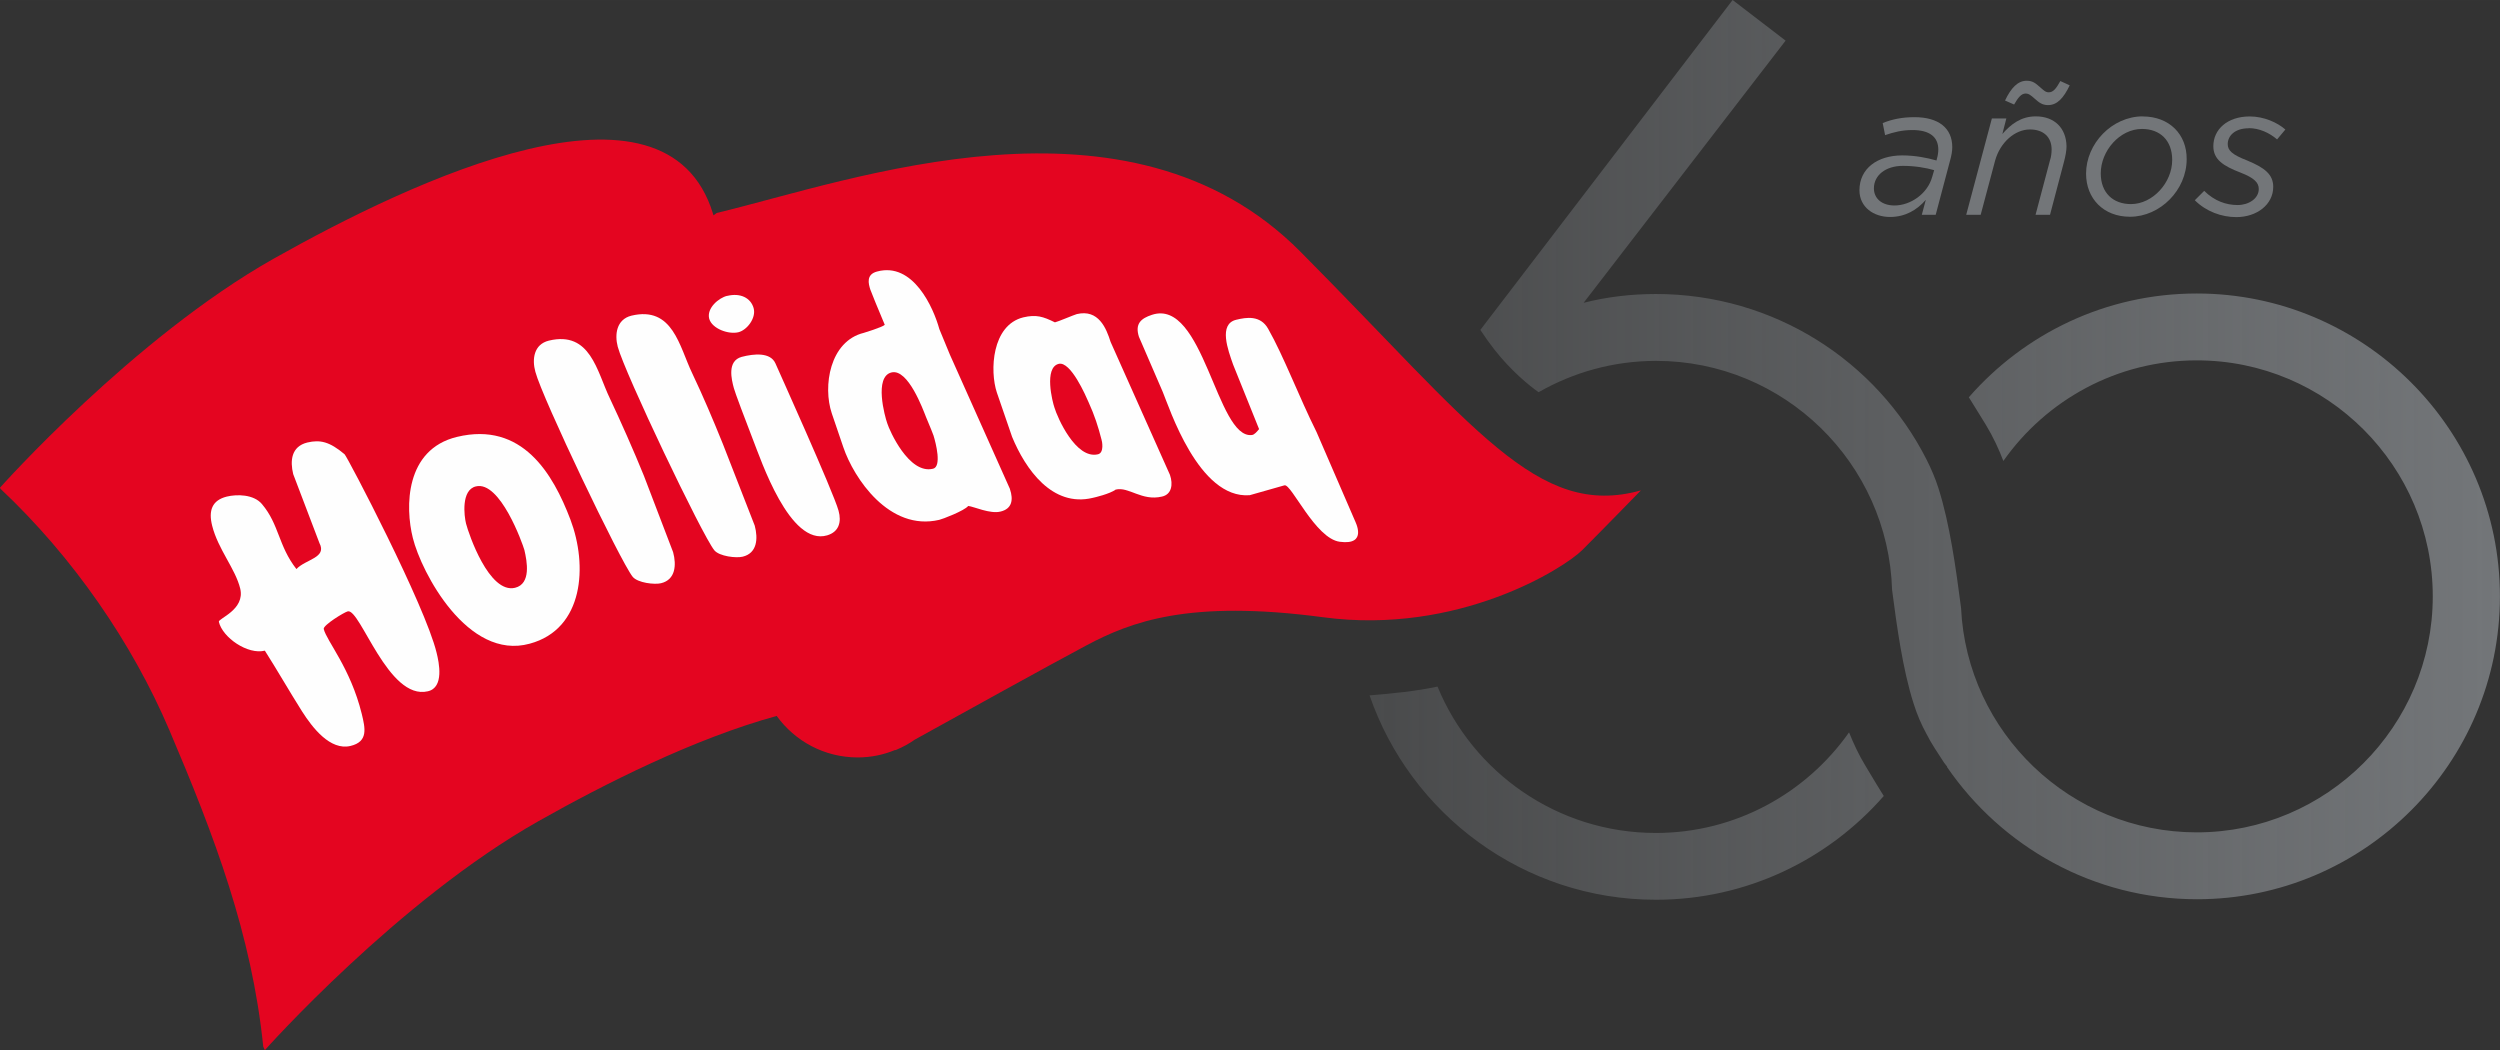
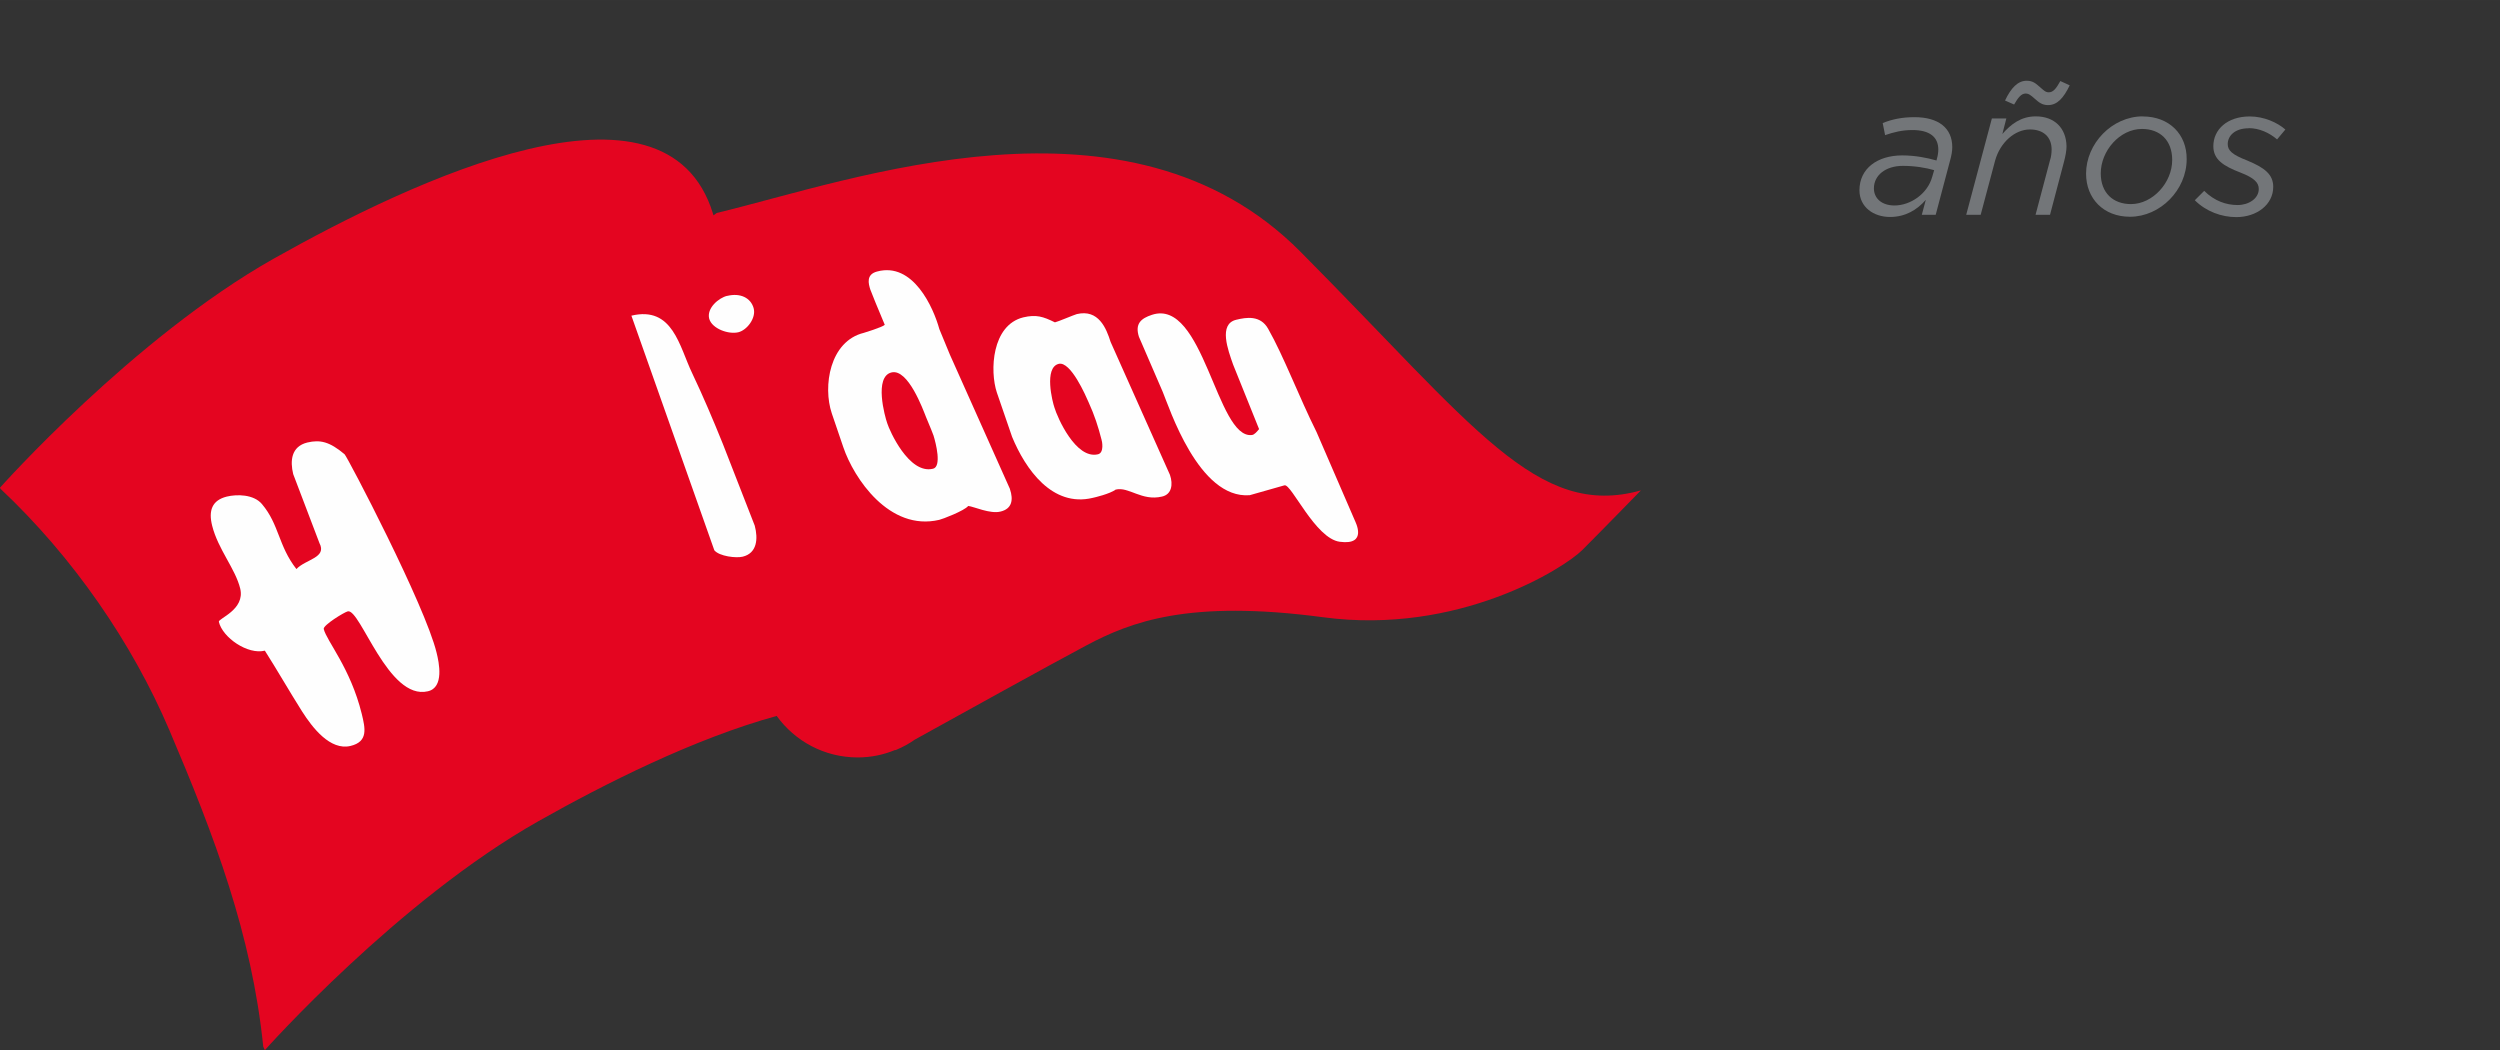
<svg xmlns="http://www.w3.org/2000/svg" xmlns:ns1="http://www.inkscape.org/namespaces/inkscape" xmlns:ns2="http://sodipodi.sourceforge.net/DTD/sodipodi-0.dtd" xmlns:xlink="http://www.w3.org/1999/xlink" width="130" height="54.607" viewBox="0 0 34.396 14.448" version="1.1" id="svg1" ns1:version="1.3.2 (1:1.3.2+202311252150+091e20ef0f)" ns2:docname="logo.svg">
  <rect x="0" y="0" width="34.396" height="14.448" fill="#333333" stroke="none" />
  <defs id="defs1">
    <linearGradient id="linearGradient2" ns1:collect="always">
      <stop style="stop-color:#737679;stop-opacity:0.354;" offset="0" id="stop3" />
      <stop style="stop-color:#737679;stop-opacity:1;" offset="1" id="stop2" />
    </linearGradient>
    <linearGradient ns1:collect="always" xlink:href="#linearGradient2" id="linearGradient4" gradientUnits="userSpaceOnUse" x1="14.857" y1="5.061" x2="26.035" y2="5.061" gradientTransform="matrix(1.391,0,0,1.391,-0.514,-0.239)" />
  </defs>
  <ns2:namedview id="namedview1" pagecolor="#ffffff" bordercolor="#666666" borderopacity="1.0" ns1:showpageshadow="2" ns1:pageopacity="0.0" ns1:pagecheckerboard="0" ns1:deskcolor="#d1d1d1" ns1:document-units="mm" ns1:zoom="5.7883738" ns1:cx="60.206893" ns1:cy="37.2298" ns1:window-width="1920" ns1:window-height="1020" ns1:window-x="1920" ns1:window-y="32" ns1:window-maximized="1" ns1:current-layer="layer1" />
  <g ns1:label="Capa 1" ns1:groupmode="layer" id="layer1" transform="translate(-1.313,-0.612)">
    <path class="st3424" d="M 19.206,4.076 C 16.836,1.687 13.03,3.097 11.174,3.542 l -0.044,0.033 -0.007,-0.022 C 10.479,1.447 7.011,3.082 5.078,4.171 3.146,5.261 1.313,7.322 1.313,7.322 l 0.007,0.015 C 2.321,8.279 3.131,9.457 3.643,10.657 c 0.622,1.461 1.134,2.812 1.292,4.355 l 0.022,0.048 c 0,0 1.833,-2.061 3.766,-3.151 0.906,-0.512 2.146,-1.137 3.276,-1.447 0.25,0.346 0.655,0.571 1.115,0.571 0.184,0 0.357,-0.037 0.515,-0.103 v 0.004 c 0,0 0.007,-0.004 0.018,-0.007 0.088,-0.037 0.177,-0.085 0.254,-0.14 0.571,-0.317 1.888,-1.045 2.36,-1.296 0.611,-0.324 1.406,-0.633 3.254,-0.387 1.859,0.25 3.317,-0.674 3.567,-0.924 C 23.333,7.93 23.889,7.359 23.889,7.359 22.464,7.757 21.603,6.49 19.206,4.076 Z" id="path27563" style="fill:#e40520;stroke-width:0.368" />
-     <path class="st3425" d="M 8.866,5.298 C 9.437,5.162 9.525,5.721 9.702,6.089 9.853,6.409 10.041,6.833 10.173,7.16 l 0.401,1.049 c 0.048,0.177 0.033,0.379 -0.166,0.427 -0.088,0.022 -0.32,-0.004 -0.39,-0.088 C 9.849,8.338 8.774,6.089 8.679,5.728 8.631,5.555 8.656,5.349 8.866,5.298 Z" id="path27564" style="fill:#fefefe;stroke-width:0.368" />
-     <path class="st3425" d="m 10,4.955 c 0.571,-0.136 0.659,0.423 0.836,0.791 0.151,0.317 0.291,0.648 0.423,0.975 l 0.438,1.123 c 0.048,0.18 0.033,0.379 -0.166,0.427 -0.088,0.022 -0.32,-0.004 -0.39,-0.088 C 10.972,7.974 9.908,5.743 9.812,5.382 9.768,5.213 9.794,5.007 10,4.955 Z" id="path27565" style="fill:#fefefe;stroke-width:0.368" />
+     <path class="st3425" d="m 10,4.955 c 0.571,-0.136 0.659,0.423 0.836,0.791 0.151,0.317 0.291,0.648 0.423,0.975 l 0.438,1.123 c 0.048,0.18 0.033,0.379 -0.166,0.427 -0.088,0.022 -0.32,-0.004 -0.39,-0.088 Z" id="path27565" style="fill:#fefefe;stroke-width:0.368" />
    <path class="st3425" d="m 5.542,6.7 c 0.173,-0.04 0.302,-0.015 0.512,0.162 0.037,0.033 1.108,2.076 1.266,2.731 0.033,0.133 0.107,0.479 -0.121,0.53 C 6.654,10.252 6.271,8.983 6.098,9.023 6.05,9.034 5.756,9.214 5.767,9.266 c 0.04,0.166 0.368,0.537 0.523,1.167 0.048,0.199 0.092,0.383 -0.155,0.442 C 5.855,10.941 5.612,10.624 5.469,10.4 5.303,10.138 5.119,9.818 4.957,9.564 4.721,9.623 4.375,9.384 4.324,9.167 4.313,9.122 4.688,9.001 4.618,8.71 4.552,8.438 4.313,8.169 4.232,7.845 4.18,7.639 4.228,7.495 4.434,7.444 4.571,7.411 4.802,7.411 4.917,7.547 5.156,7.83 5.141,8.121 5.391,8.441 5.52,8.305 5.815,8.287 5.708,8.084 L 5.347,7.135 C 5.303,6.954 5.318,6.755 5.542,6.7 Z" id="path27566" style="fill:#fefefe;stroke-width:0.368" />
    <path class="st3425" d="m 17.16,4.944 c 0.714,-0.239 0.891,1.712 1.377,1.653 0.037,-0.004 0.07,-0.048 0.099,-0.081 L 18.279,5.629 c -0.07,-0.199 -0.206,-0.56 0.044,-0.618 0.136,-0.033 0.331,-0.066 0.438,0.125 0.213,0.375 0.427,0.942 0.666,1.421 l 0.526,1.215 C 19.961,7.794 20.134,8.117 19.747,8.066 19.409,8.022 19.081,7.267 18.986,7.289 L 18.507,7.425 C 17.804,7.481 17.399,6.214 17.311,6.005 L 16.983,5.246 c -0.059,-0.184 0.033,-0.254 0.177,-0.302 z" id="path27567" style="fill:#fefefe;stroke-width:0.368" />
    <path class="st3425" d="M 15.209,7.341 14.381,5.489 14.237,5.14 C 14.156,4.845 13.876,4.212 13.379,4.348 c -0.151,0.04 -0.118,0.166 -0.092,0.247 0.011,0.033 0.107,0.269 0.199,0.486 -0.033,0.033 -0.287,0.11 -0.287,0.11 -0.471,0.114 -0.567,0.736 -0.442,1.108 l 0.158,0.464 c 0.144,0.427 0.633,1.163 1.321,1.001 0.037,-0.007 0.346,-0.125 0.398,-0.191 0.074,0.007 0.302,0.114 0.445,0.077 0.155,-0.037 0.18,-0.158 0.129,-0.309 z M 14.149,7.061 c -0.331,0.081 -0.6,-0.53 -0.629,-0.626 -0.033,-0.092 -0.184,-0.641 0.059,-0.699 0.228,-0.055 0.434,0.512 0.475,0.615 0.063,0.151 0.092,0.221 0.103,0.254 0.033,0.107 0.114,0.427 -0.007,0.456 z" id="path27568" style="fill:#fefefe;stroke-width:0.368" />
    <path class="st3425" d="M 17.41,7.146 16.593,5.316 C 16.534,5.128 16.427,4.863 16.129,4.933 16.096,4.941 15.864,5.04 15.827,5.047 15.662,4.966 15.57,4.937 15.393,4.978 14.958,5.084 14.929,5.714 15.028,6.012 l 0.21,0.611 c 0.184,0.445 0.552,0.972 1.108,0.839 0.033,-0.007 0.236,-0.055 0.317,-0.114 0.18,-0.044 0.357,0.162 0.637,0.096 0.133,-0.029 0.155,-0.166 0.11,-0.298 z M 16.42,6.862 C 16.114,6.936 15.86,6.354 15.82,6.218 c -0.026,-0.074 -0.147,-0.548 0.059,-0.6 0.166,-0.04 0.375,0.445 0.412,0.53 0.081,0.177 0.133,0.339 0.177,0.512 0.007,0.018 0.04,0.18 -0.048,0.202 z" id="path27569" style="fill:#fefefe;stroke-width:0.368" />
    <path class="st3425" d="m 11.318,4.683 c 0.18,-0.044 0.324,0.026 0.364,0.169 0.037,0.136 -0.092,0.302 -0.21,0.331 -0.136,0.033 -0.361,-0.048 -0.401,-0.184 -0.04,-0.147 0.133,-0.291 0.247,-0.317 z" id="path27570" style="fill:#fefefe;stroke-width:0.368" />
-     <path class="st3425" d="m 11.517,5.522 c 0.169,-0.044 0.394,-0.066 0.464,0.088 0.022,0.052 0.799,1.771 0.869,2.028 0.044,0.158 0.004,0.291 -0.155,0.339 C 12.179,8.132 11.782,6.936 11.675,6.667 11.579,6.421 11.417,5.99 11.41,5.953 11.377,5.832 11.314,5.578 11.517,5.522 Z" id="path27571" style="fill:#fefefe;stroke-width:0.368" />
-     <path class="st3425" d="M 9.161,7.76 C 8.922,7.131 8.498,6.406 7.6,6.623 6.886,6.796 6.886,7.587 6.993,8.014 7.11,8.486 7.747,9.704 8.601,9.468 9.349,9.266 9.4,8.39 9.161,7.76 Z M 8.399,8.699 C 8.042,8.784 7.762,7.959 7.725,7.816 7.699,7.713 7.655,7.352 7.861,7.304 8.193,7.223 8.502,8.088 8.528,8.18 8.564,8.335 8.623,8.644 8.399,8.699 Z" id="path27572" style="fill:#fefefe;stroke-width:0.368" />
-     <path id="use27580" d="m 27.231,11.563 c -0.766,0.876 -1.888,1.428 -3.136,1.428 -1.822,0 -3.376,-1.178 -3.939,-2.812 0.287,-0.022 0.652,-0.059 0.935,-0.121 0.486,1.182 1.649,2.014 3.004,2.014 1.097,0 2.069,-0.548 2.658,-1.384 0.059,0.147 0.133,0.309 0.228,0.464 0.107,0.18 0.188,0.313 0.25,0.412 z M 27.82,6.936 C 27.132,5.578 25.718,4.657 24.095,4.657 c -0.342,0 -0.677,0.04 -0.994,0.121 L 25.88,1.171 25.151,0.612 21.68,5.151 c 0.063,0.096 0.129,0.188 0.195,0.272 0.225,0.287 0.471,0.49 0.607,0.585 0.475,-0.272 1.027,-0.431 1.616,-0.431 1.76,0 3.195,1.406 3.247,3.151 0.066,0.508 0.147,1.093 0.294,1.557 0.048,0.155 0.11,0.298 0.177,0.42 v 0 c 0.07,0.14 0.158,0.265 0.243,0.398 0.026,0.037 0.044,0.055 0.044,0.055 l -0.004,0.004 c 0.751,1.097 2.014,1.822 3.442,1.822 2.297,0 4.167,-1.87 4.167,-4.167 0,-2.297 -1.874,-4.167 -4.171,-4.167 -1.248,0 -2.371,0.552 -3.136,1.428 0.059,0.096 0.136,0.217 0.232,0.375 0.103,0.169 0.184,0.346 0.243,0.501 0.589,-0.836 1.561,-1.384 2.661,-1.384 1.793,0 3.247,1.458 3.247,3.247 0,1.789 -1.458,3.247 -3.247,3.247 -1.737,0 -3.162,-1.373 -3.243,-3.088 0,0 0,0 0,0 C 28.225,8.445 28.14,7.819 27.982,7.326 27.938,7.186 27.879,7.054 27.82,6.936 m -0.007,0.015 m 0.007,-0.015" style="fill:url(#linearGradient4);fill-opacity:1;stroke-width:0.368" />
    <path id="use27594" d="m 27.654,2.224 c -0.173,0 -0.309,0.029 -0.438,0.081 l 0.033,0.166 c 0.118,-0.04 0.232,-0.07 0.375,-0.07 0.239,0 0.357,0.096 0.357,0.269 0,0.037 -0.007,0.085 -0.018,0.121 l -0.007,0.029 c -0.129,-0.037 -0.294,-0.07 -0.471,-0.07 -0.342,0 -0.589,0.18 -0.589,0.479 0,0.236 0.199,0.368 0.42,0.368 0.21,0 0.372,-0.096 0.493,-0.236 l -0.055,0.206 h 0.191 l 0.199,-0.751 c 0.018,-0.063 0.029,-0.125 0.029,-0.18 0,-0.261 -0.188,-0.412 -0.519,-0.412 z m 0.243,0.821 c -0.063,0.232 -0.298,0.394 -0.519,0.394 -0.173,0 -0.283,-0.096 -0.283,-0.236 0,-0.18 0.162,-0.309 0.398,-0.309 0.166,0 0.317,0.026 0.431,0.059 z" style="fill:#737679;fill-opacity:1;stroke-width:0.368" />
    <path id="use27583" d="m 29.322,2.213 c -0.202,0 -0.342,0.107 -0.46,0.243 l 0.055,-0.214 h -0.199 l -0.353,1.325 h 0.199 l 0.199,-0.747 c 0.07,-0.25 0.272,-0.427 0.479,-0.427 0.184,0 0.298,0.103 0.298,0.276 0,0.044 -0.007,0.107 -0.022,0.147 l -0.199,0.751 h 0.199 L 29.712,2.831 c 0.018,-0.07 0.033,-0.144 0.033,-0.206 -0.004,-0.254 -0.169,-0.412 -0.423,-0.412 z" style="fill:#737679;fill-opacity:1;stroke-width:0.368" />
    <path id="use27592" d="m 29.502,1.882 c -0.044,0 -0.066,-0.022 -0.125,-0.074 -0.059,-0.052 -0.099,-0.085 -0.18,-0.085 -0.121,0 -0.214,0.096 -0.298,0.272 l 0.125,0.055 c 0.055,-0.096 0.099,-0.151 0.158,-0.151 0.044,0 0.07,0.022 0.129,0.074 0.055,0.048 0.099,0.085 0.18,0.085 0.125,0 0.213,-0.096 0.298,-0.272 l -0.129,-0.059 c -0.055,0.099 -0.096,0.155 -0.158,0.155 z" style="fill:#737679;fill-opacity:1;stroke-width:0.368" />
    <path id="use27589" d="m 32.252,2.375 c 0.144,0 0.283,0.063 0.39,0.155 l 0.114,-0.136 c -0.11,-0.096 -0.294,-0.18 -0.49,-0.18 -0.309,0 -0.501,0.18 -0.501,0.409 0,0.184 0.136,0.272 0.375,0.364 0.191,0.074 0.25,0.14 0.25,0.225 0,0.133 -0.14,0.221 -0.291,0.221 -0.158,0 -0.317,-0.055 -0.46,-0.195 l -0.129,0.129 c 0.155,0.155 0.368,0.232 0.571,0.232 0.283,0 0.508,-0.173 0.508,-0.416 0,-0.173 -0.121,-0.265 -0.361,-0.364 -0.21,-0.081 -0.265,-0.14 -0.265,-0.225 0,-0.114 0.099,-0.217 0.287,-0.217 z" style="fill:#737679;fill-opacity:1;stroke-width:0.368" />
    <path id="use27586" d="m 30.794,2.213 c -0.423,0 -0.78,0.375 -0.78,0.788 0,0.342 0.239,0.593 0.604,0.593 0.416,0 0.78,-0.368 0.78,-0.791 0.004,-0.342 -0.239,-0.589 -0.604,-0.589 z m -0.162,1.207 c -0.247,0 -0.416,-0.155 -0.416,-0.423 0,-0.309 0.261,-0.611 0.567,-0.611 0.247,0 0.416,0.155 0.416,0.427 0,0.313 -0.269,0.607 -0.567,0.607 z" style="fill:#737679;fill-opacity:1;stroke-width:0.368" />
  </g>
</svg>